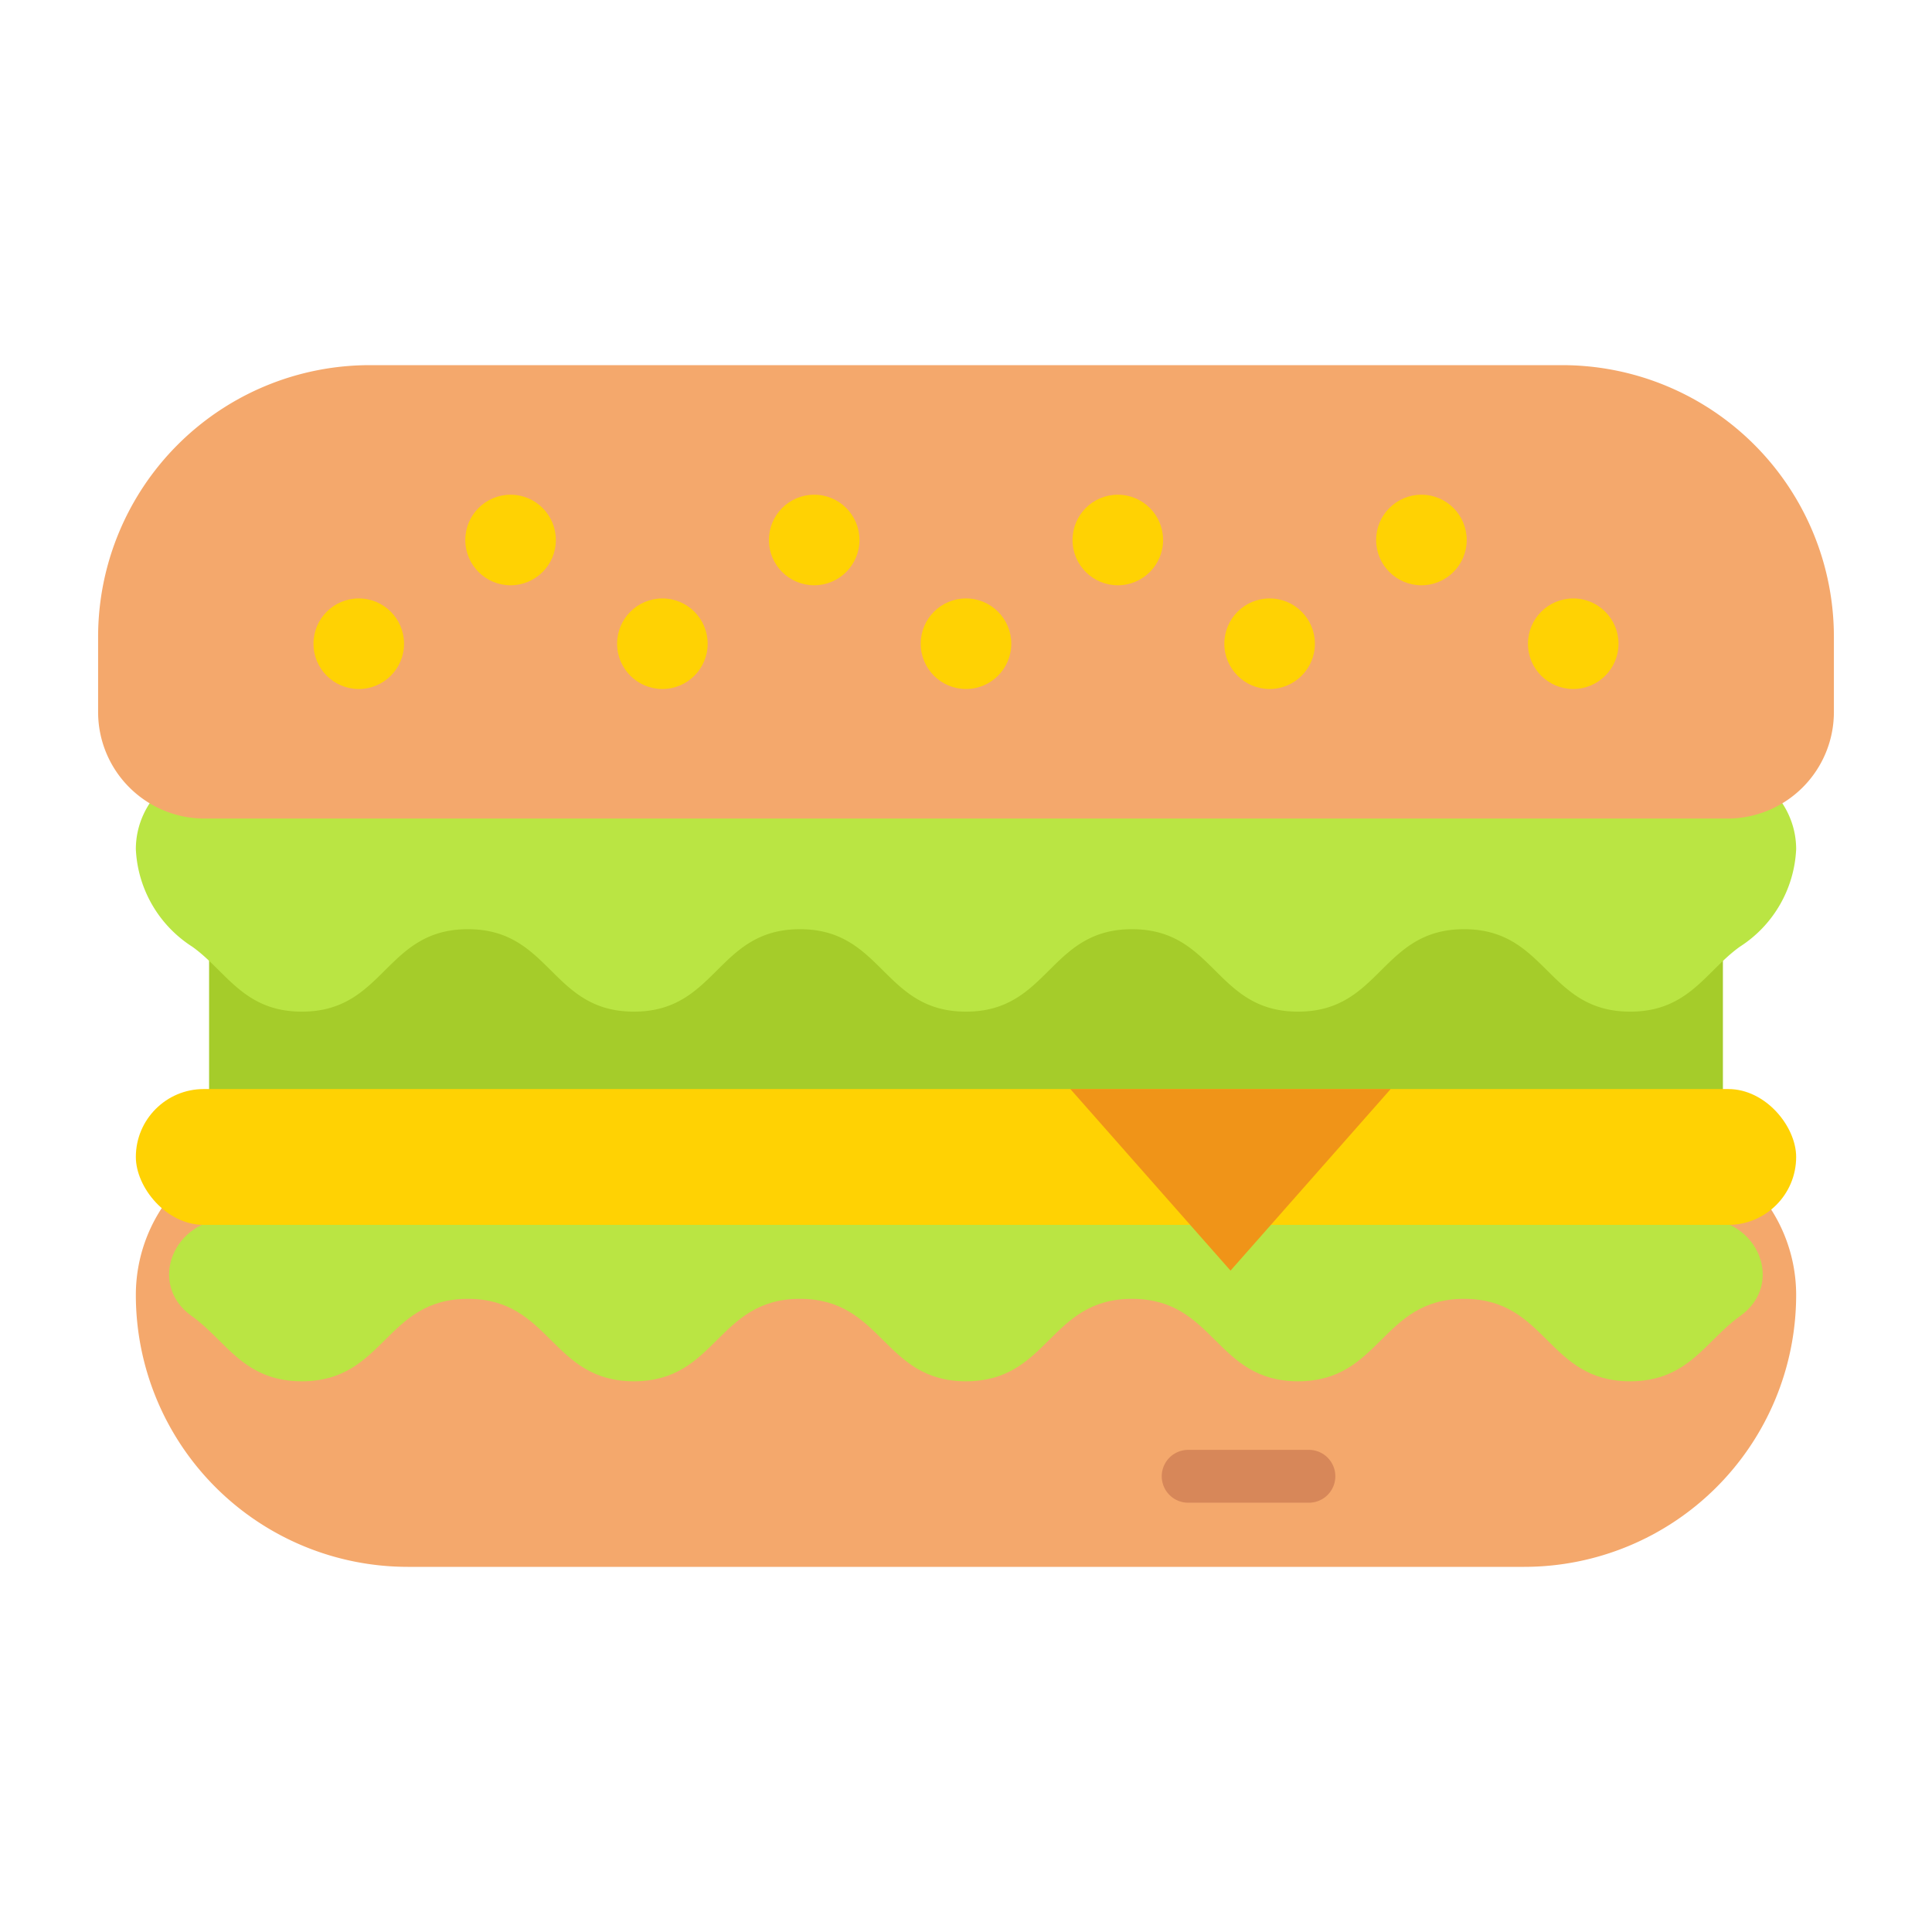
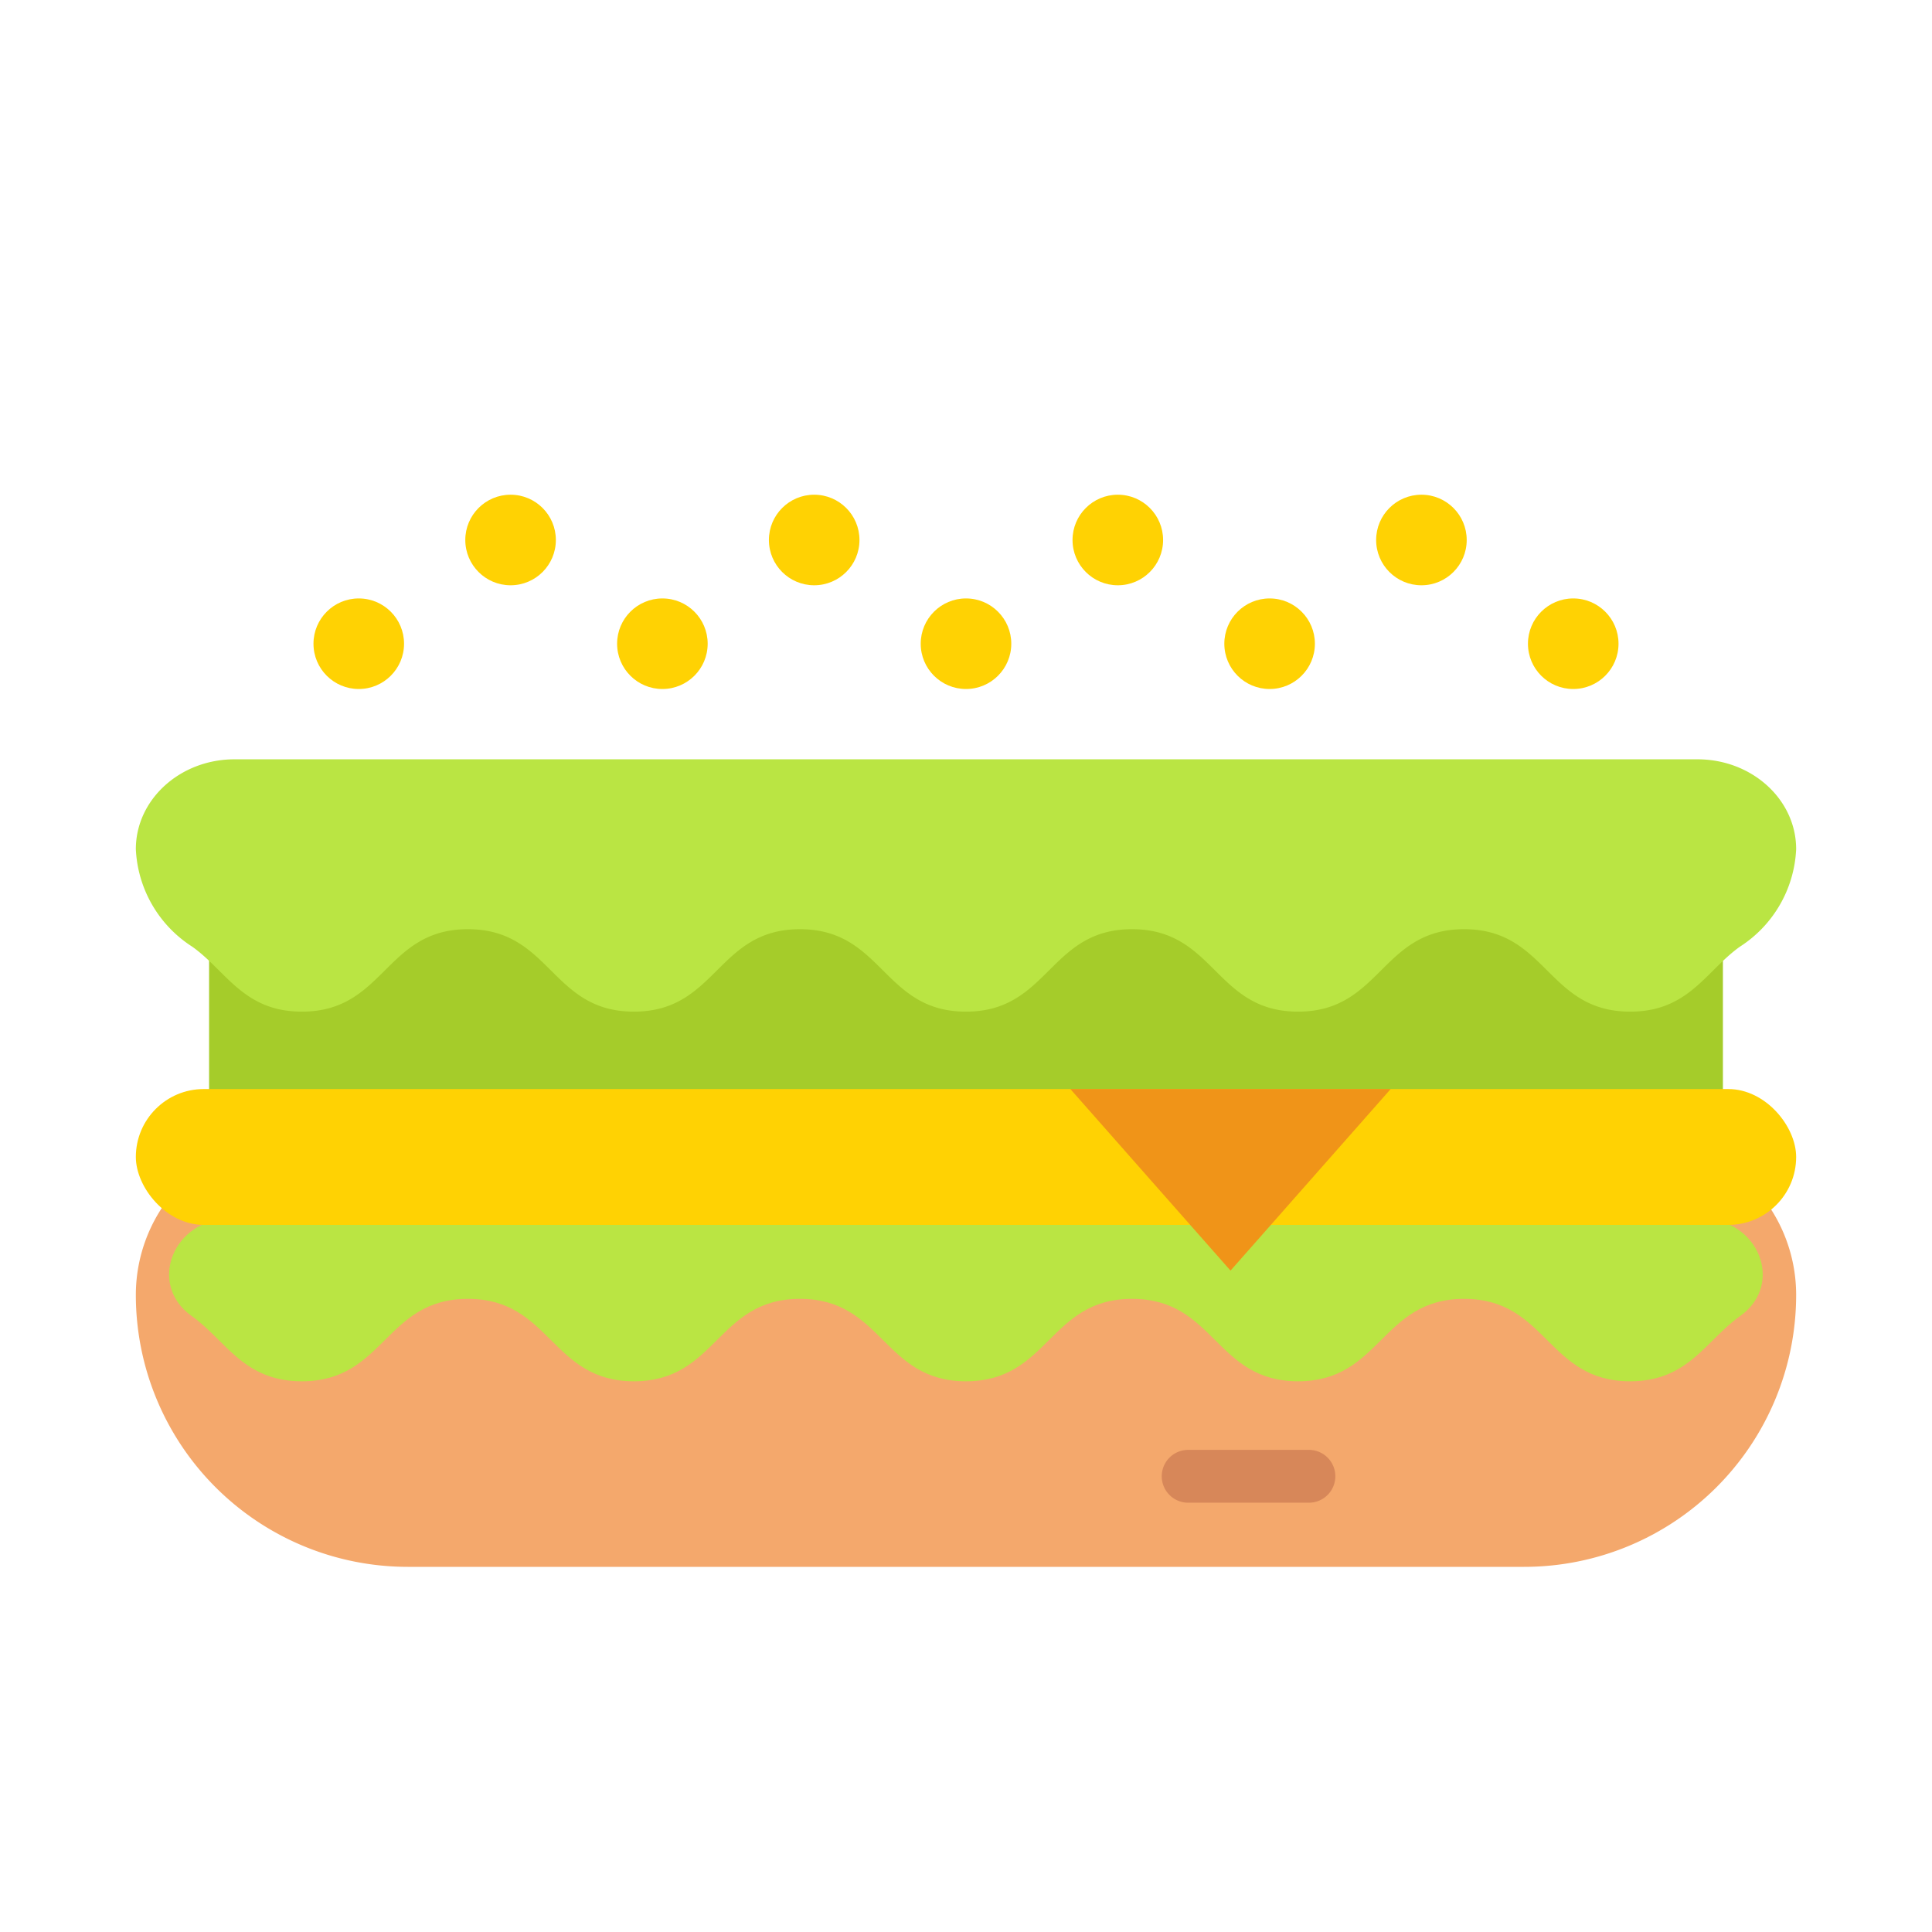
<svg xmlns="http://www.w3.org/2000/svg" height="512" viewBox="0 0 128 128" width="512">
  <g>
    <path d="m27.018 75.286h73.965a18.018 18.018 0 0 1 18.017 18.014 10.5 10.5 0 0 1 -10.5 10.5h-89a10.5 10.5 0 0 1 -10.5-10.5 18.018 18.018 0 0 1 18.018-18.014z" fill="#f4a86c" transform="matrix(-1 0 0 -1 128 179.094)" />
    <path d="m86.719 99.558h-8a1.75 1.75 0 0 1 0-3.5h8a1.75 1.75 0 0 1 0 3.5z" fill="#d78759" />
-     <path d="m112.765 80.75c3.725 0 5.474 4.3 2.561 6.415l-.068.049c-2.246 1.6-3.4 4.3-7.257 4.3-5.5 0-5.5-5.462-11-5.462s-5.5 5.462-11 5.462-5.5-5.462-11-5.462-5.5 5.462-11 5.462-5.5-5.462-11-5.462-5.5 5.462-11 5.462-5.5-5.462-11-5.462-5.5 5.462-11.006 5.462c-3.864 0-5.015-2.692-7.262-4.3l-.07-.05c-2.913-2.113-1.165-6.415 2.56-6.415z" fill="#bae543" />
+     <path d="m112.765 80.75c3.725 0 5.474 4.3 2.561 6.415l-.068.049c-2.246 1.6-3.4 4.3-7.257 4.3-5.5 0-5.5-5.462-11-5.462s-5.5 5.462-11 5.462-5.5-5.462-11-5.462-5.5 5.462-11 5.462-5.5-5.462-11-5.462-5.5 5.462-11 5.462-5.5-5.462-11-5.462-5.5 5.462-11.006 5.462c-3.864 0-5.015-2.692-7.262-4.3l-.07-.05c-2.913-2.113-1.165-6.415 2.56-6.415" fill="#bae543" />
    <path d="m13.853 57.538h100.294v15.851h-100.294z" fill="#a5cc2a" />
    <rect fill="#ffd203" height="9" rx="4.5" width="110" x="9" y="72.152" />
    <path d="m9 56.261a8.113 8.113 0 0 0 3.742 6.463c2.246 1.6 3.4 4.3 7.257 4.3 5.5 0 5.5-5.462 11-5.462s5.5 5.462 11 5.462 5.5-5.462 11-5.462 5.5 5.462 11 5.462 5.5-5.462 11-5.462 5.5 5.462 11 5.462 5.5-5.462 11-5.462 5.5 5.462 11.006 5.462c3.864 0 5.015-2.692 7.262-4.3a8.112 8.112 0 0 0 3.733-6.465c0-3.288-2.928-5.953-6.539-5.953h-96.922c-3.611 0-6.539 2.665-6.539 5.953z" fill="#bae543" />
-     <path d="m24.5 24.192h79a18 18 0 0 1 18 18v4.984a7.056 7.056 0 0 1 -7.056 7.056h-100.888a7.056 7.056 0 0 1 -7.056-7.056v-4.984a18 18 0 0 1 18-18z" fill="#f4a86c" />
    <path d="m70.914 72.152 10.611 12.03 10.61-12.03z" fill="#f09418" />
    <g fill="#ffd203">
      <circle cx="23.769" cy="42.648" r="3" />
      <circle cx="43.885" cy="42.648" r="3" />
      <circle cx="33.827" cy="35.776" r="3" />
      <circle cx="64" cy="42.648" r="3" />
      <circle cx="53.942" cy="35.776" r="3" />
      <circle cx="104.231" cy="42.648" r="3" />
      <circle cx="84.115" cy="42.648" r="3" />
      <circle cx="94.173" cy="35.776" r="3" />
      <circle cx="74.058" cy="35.776" r="3" />
    </g>
  </g>
</svg>